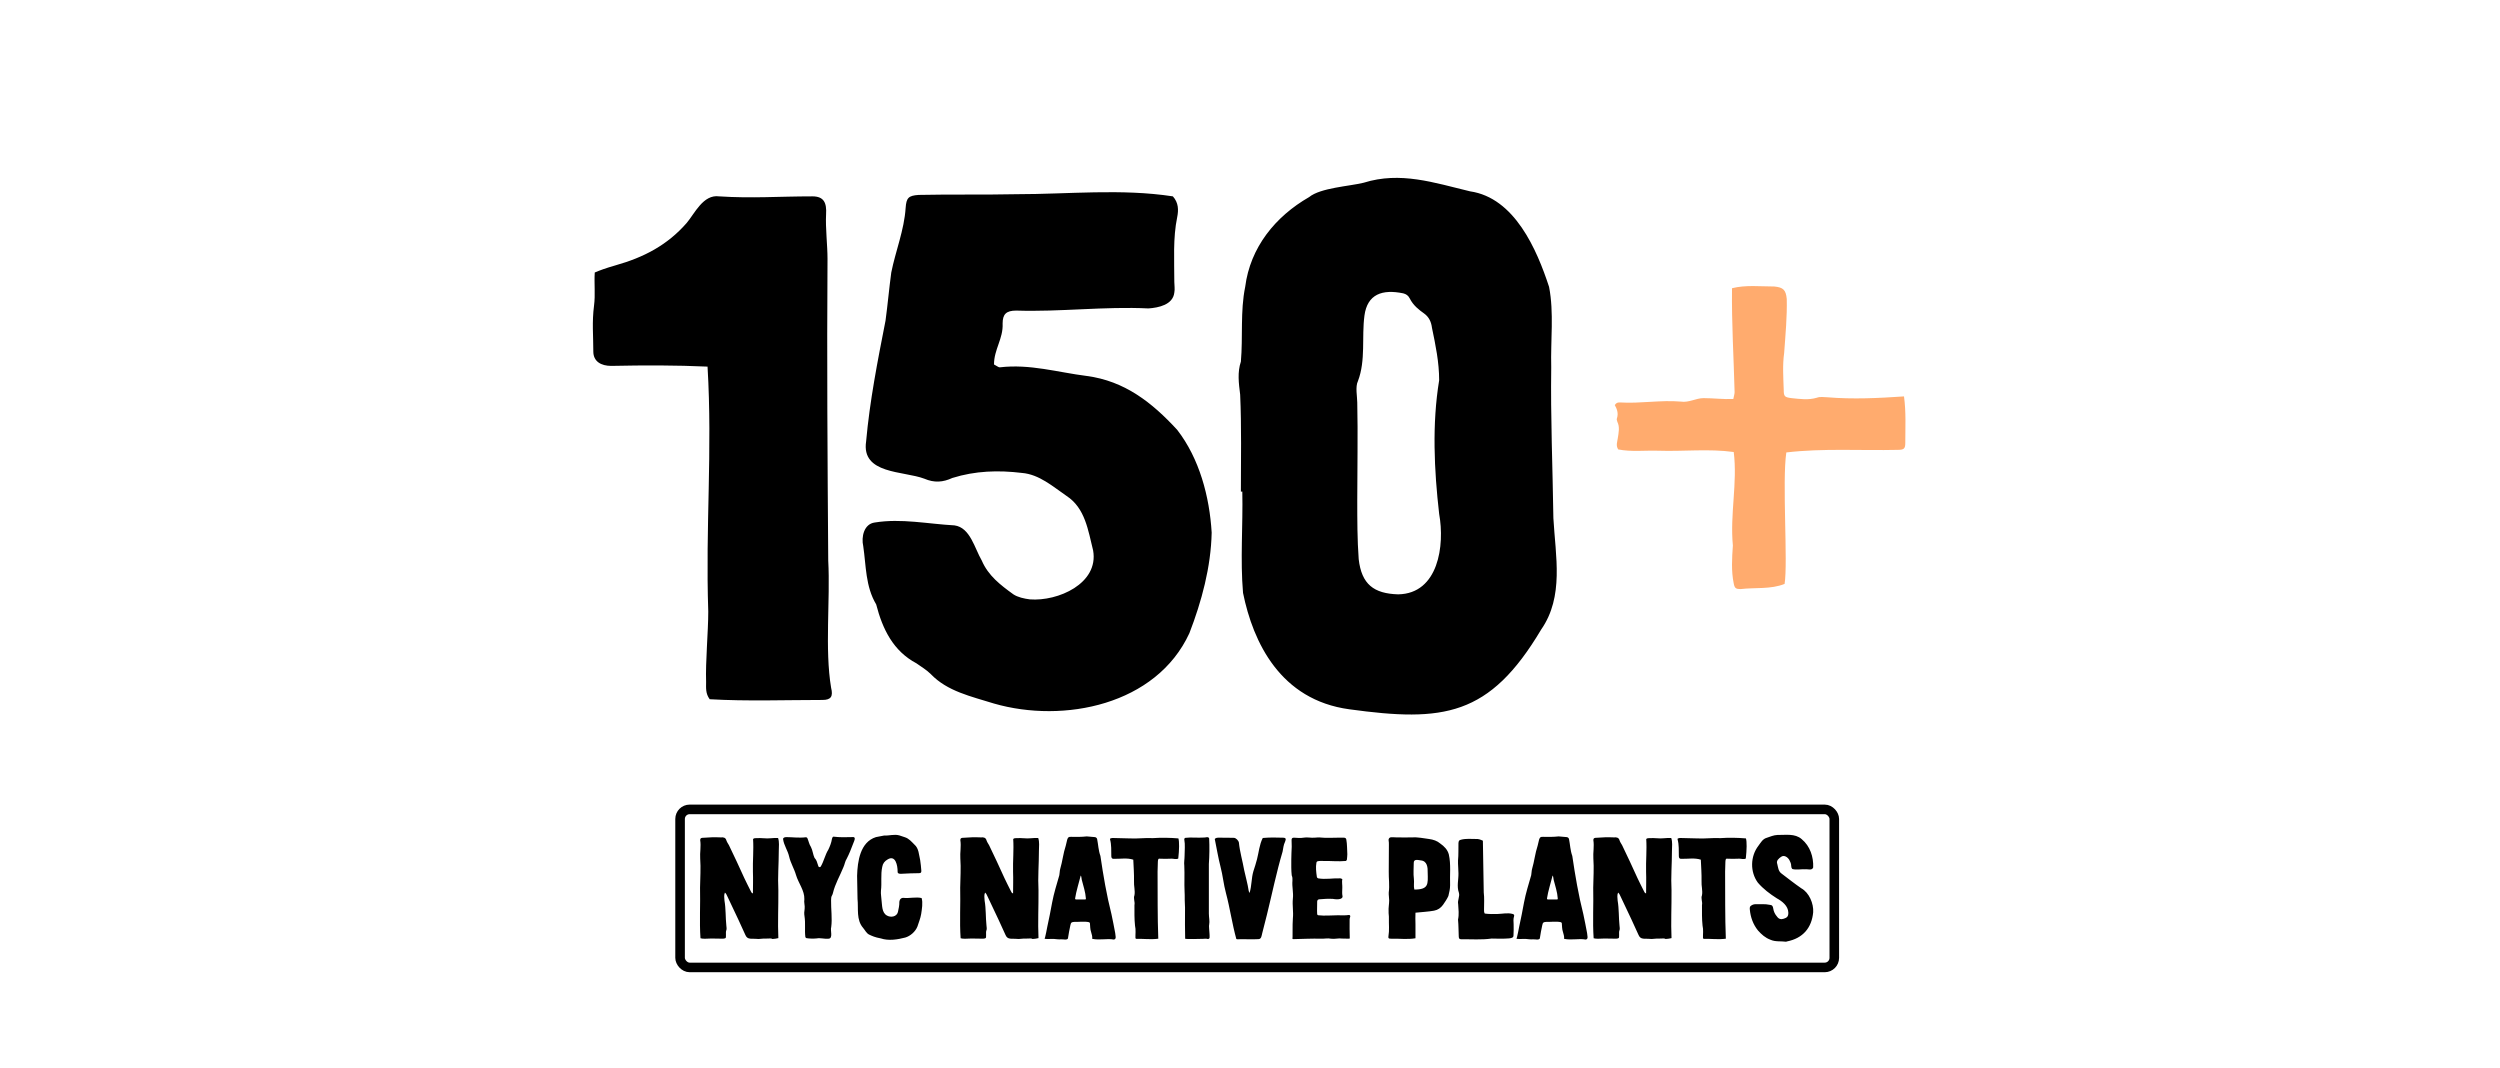
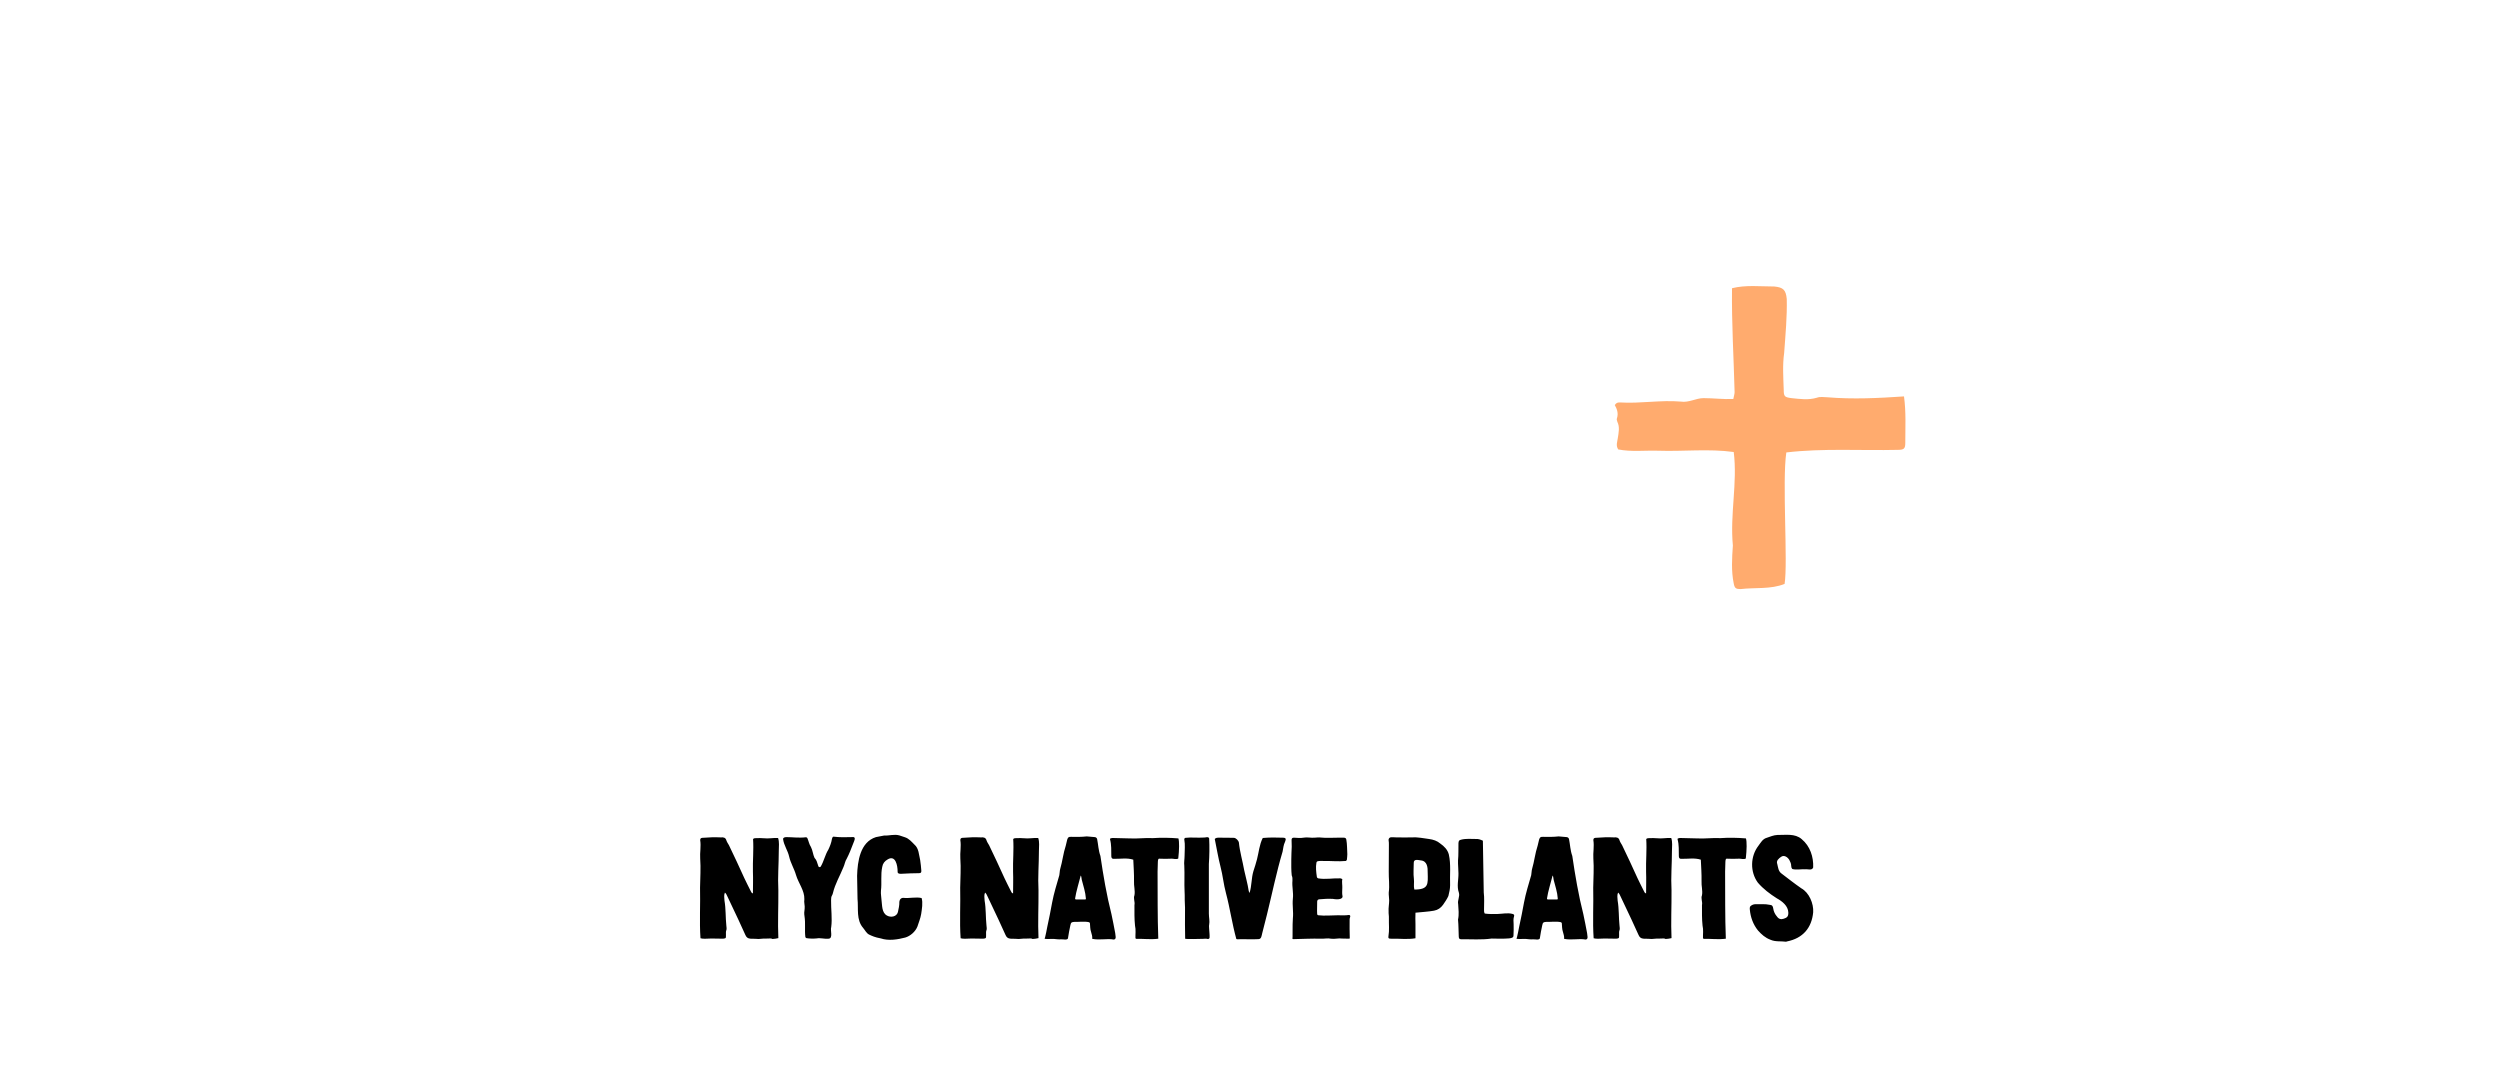
<svg xmlns="http://www.w3.org/2000/svg" width="522" height="223" viewBox="0 0 522 223" fill="none">
-   <rect x="142" y="169" width="241" height="33" rx="2" stroke="black" stroke-width="2" />
  <path d="M158.41 196.06C157.87 196 157.3 196.03 156.73 196C156.13 195.97 155.83 195.7 155.62 195.19C155.14 194.17 154.69 193.12 154.18 192.04L151.84 187.09C151.72 186.85 151.63 186.58 151.36 186.37C151.12 186.91 151.24 187.51 151.27 188.05C151.57 189.76 151.48 191.56 151.66 193.27C151.69 193.63 151.78 193.96 151.63 194.32C151.48 194.65 151.69 195.76 151.48 195.88C151.3 195.97 151.09 196 150.88 196C150.01 196 149.14 195.94 148.27 195.97C147.64 195.97 146.86 196.09 146.26 195.91C146.02 192.43 146.26 188.86 146.17 185.35C146.2 183.34 146.35 181.3 146.2 179.23C146.11 178.06 146.41 176.74 146.2 175.42C146.2 175.12 146.32 174.97 146.62 174.94L148.75 174.82C149.38 174.79 149.86 174.85 150.52 174.85C151.03 174.79 151.51 174.88 151.66 175.45C151.78 175.81 152.02 176.17 152.2 176.47C153.34 178.81 154.33 180.97 155.41 183.34C155.83 184.24 156.31 185.17 156.76 186.07C156.85 186.25 156.91 186.46 157.21 186.55C157.21 184.96 157.27 183.58 157.21 182.02C157.15 179.74 157.39 177.46 157.24 175.18C157.45 175 157.69 175 157.96 175C158.5 175 158.98 174.97 159.52 175.03C160.39 175.15 161.59 174.91 162.46 174.97C162.76 175.84 162.61 176.74 162.61 177.67C162.61 180.4 162.37 183.16 162.52 185.89C162.55 189.16 162.37 192.64 162.52 195.88C162.04 196 161.71 196.03 161.29 196.06C160.99 195.88 160.63 195.97 160.33 195.97C159.61 195.97 159.13 195.97 158.41 196.06ZM172.989 196C172.149 196.09 171.339 195.79 170.529 195.94C169.929 196 168.999 196 168.369 195.88C168.279 195.85 168.189 195.76 168.159 195.64C167.979 194.23 168.219 192.82 167.979 191.29C167.889 190.78 167.919 190.27 168.009 189.76C168.099 189.1 167.829 188.44 167.949 187.75C168.009 185.95 166.719 184.42 166.209 182.71C165.849 181.42 165.069 180.19 164.769 178.84C164.499 177.61 163.659 176.47 163.509 175.21C163.479 175.12 163.539 175.03 163.599 174.97C163.809 174.79 164.049 174.79 164.259 174.79C165.399 174.79 166.809 175 168.279 174.82C168.399 174.82 168.519 174.88 168.579 175C168.849 175.63 168.939 176.26 169.329 176.86C169.689 177.55 169.749 178.45 170.079 179.14C170.109 179.17 170.109 179.2 170.139 179.2C170.499 179.59 170.619 180.07 170.769 180.55C170.799 180.67 170.829 180.79 170.889 180.91C170.979 181.09 171.249 181.12 171.369 180.94C172.029 179.83 172.269 178.51 172.959 177.4C173.289 176.71 173.589 175.96 173.709 175.18C173.739 175 173.799 174.88 173.889 174.76C173.949 174.7 174.039 174.67 174.129 174.7C175.269 174.85 176.589 174.82 177.699 174.79C177.909 174.79 178.089 174.76 178.269 174.79C178.389 174.82 178.449 174.94 178.479 175.06C178.479 175.45 178.239 175.81 178.119 176.2C177.729 177.25 177.309 178.3 176.799 179.29C176.439 179.83 176.379 180.49 176.109 181.06C175.389 182.86 174.369 184.54 173.919 186.46C173.859 186.61 173.859 186.76 173.769 186.88C173.529 187.24 173.529 187.63 173.529 187.99C173.499 189.82 173.799 191.77 173.559 193.57C173.319 194.23 174.009 195.97 172.989 196ZM183.912 195.94C182.622 195.7 182.112 195.43 181.572 195.19C180.912 194.92 180.642 194.23 180.222 193.75C178.752 192.07 179.262 189.73 179.052 187.69C179.052 186.07 178.962 184.45 178.962 182.86C179.052 179.86 179.592 175.84 182.892 174.79C183.222 174.7 184.272 174.55 184.602 174.46C185.652 174.52 186.732 174.13 187.782 174.43C188.172 174.55 188.562 174.67 188.952 174.82C189.792 175.09 190.332 175.75 190.932 176.35C191.862 177.13 191.862 178.48 192.132 179.59C192.252 180.31 192.312 181.06 192.372 181.78C192.402 182.17 192.282 182.32 191.892 182.32C190.692 182.35 189.522 182.35 188.352 182.44C187.992 182.47 187.362 182.5 187.422 181.96C187.422 180.73 187.002 178.45 185.352 179.44C184.722 179.8 184.332 180.28 184.212 181C183.852 182.65 184.152 184.33 183.942 185.98C183.882 186.67 184.032 187.3 184.062 187.96C184.212 189.04 184.092 190.57 185.202 191.17C185.982 191.62 187.212 191.44 187.482 190.45C187.632 189.79 187.812 188.98 187.782 188.29C187.842 187.78 188.172 187.42 188.712 187.48C189.882 187.6 191.262 187.24 192.432 187.51C192.732 188.47 192.492 189.85 192.342 190.84C192.192 191.77 191.832 192.58 191.562 193.45C191.142 194.53 190.062 195.46 189.012 195.76C187.422 196.18 185.532 196.48 183.912 195.94ZM212.728 196.06C212.188 196 211.618 196.03 211.048 196C210.448 195.97 210.148 195.7 209.938 195.19C209.458 194.17 209.008 193.12 208.498 192.04L206.158 187.09C206.038 186.85 205.948 186.58 205.678 186.37C205.438 186.91 205.558 187.51 205.588 188.05C205.888 189.76 205.798 191.56 205.978 193.27C206.008 193.63 206.098 193.96 205.948 194.32C205.798 194.65 206.008 195.76 205.798 195.88C205.618 195.97 205.408 196 205.198 196C204.328 196 203.458 195.94 202.588 195.97C201.958 195.97 201.178 196.09 200.578 195.91C200.338 192.43 200.578 188.86 200.488 185.35C200.518 183.34 200.668 181.3 200.518 179.23C200.428 178.06 200.728 176.74 200.518 175.42C200.518 175.12 200.638 174.97 200.938 174.94L203.068 174.82C203.698 174.79 204.178 174.85 204.838 174.85C205.348 174.79 205.828 174.88 205.978 175.45C206.098 175.81 206.338 176.17 206.518 176.47C207.658 178.81 208.648 180.97 209.728 183.34C210.148 184.24 210.628 185.17 211.078 186.07C211.168 186.25 211.228 186.46 211.528 186.55C211.528 184.96 211.588 183.58 211.528 182.02C211.468 179.74 211.708 177.46 211.558 175.18C211.768 175 212.008 175 212.278 175C212.818 175 213.298 174.97 213.838 175.03C214.708 175.15 215.908 174.91 216.778 174.97C217.078 175.84 216.928 176.74 216.928 177.67C216.928 180.4 216.688 183.16 216.838 185.89C216.868 189.16 216.688 192.64 216.838 195.88C216.358 196 216.028 196.03 215.608 196.06C215.308 195.88 214.948 195.97 214.648 195.97C213.928 195.97 213.448 195.97 212.728 196.06ZM222.357 196.18C221.877 196.09 221.187 196.18 220.767 196.12C219.717 195.94 218.967 196.15 218.127 196.03C218.127 195.91 218.187 195.79 218.217 195.7C218.397 195.07 218.517 194.23 218.667 193.54C219.027 191.83 219.387 190.18 219.687 188.44C220.047 186.52 220.647 184.63 221.187 182.74C221.277 182.32 221.247 181.87 221.367 181.45C221.847 179.83 221.997 178.18 222.537 176.56C222.627 176.14 222.717 175.72 222.837 175.3C223.017 174.79 223.137 174.73 223.617 174.73C224.667 174.76 225.897 174.76 226.917 174.64C227.397 174.67 228.117 174.73 228.627 174.79C228.837 174.82 229.017 174.97 229.077 175.18C229.317 176.35 229.347 177.58 229.767 178.72C230.367 182.8 231.057 186.88 232.077 190.9C232.377 192.19 232.587 193.51 232.857 194.83C232.857 195.25 233.217 196.12 232.557 196.18C231.117 195.91 229.677 196.36 228.057 196.03C228.117 195.52 227.937 195.04 227.817 194.59C227.607 193.99 227.637 193.39 227.577 192.76C227.547 192.67 227.487 192.58 227.367 192.55C226.407 192.34 225.327 192.52 224.337 192.49C223.737 192.52 223.617 192.61 223.497 193.18C223.287 194.08 223.137 195.01 222.987 195.94C222.957 196.12 222.567 196.21 222.357 196.18ZM224.487 187.57C224.457 187.69 224.547 187.81 224.667 187.81H226.617C226.677 187.81 226.737 187.75 226.737 187.63C226.647 186.25 226.197 184.99 225.867 183.67C225.837 183.58 225.807 182.92 225.657 182.8C225.297 184.24 224.697 186.13 224.487 187.57ZM237.261 196.03C237.201 196.03 237.171 195.97 237.081 195.91C237.051 195.07 237.201 194.14 236.991 193.27C236.841 191.86 236.871 190.42 236.871 188.98C237.021 188.29 236.601 187.6 236.871 186.94C237.051 185.98 236.721 184.96 236.781 183.97C236.811 182.47 236.691 181 236.631 179.5C235.341 179.08 233.961 179.35 232.641 179.32C232.251 179.35 232.071 179.23 232.041 178.81C232.011 177.61 232.101 176.41 231.771 175.24C231.771 175.21 231.771 175.18 231.801 175.09C231.921 175.06 232.101 174.97 232.251 174.97L235.881 175.06C237.501 175.15 239.091 174.91 240.711 175C242.481 174.88 244.311 174.91 246.051 175.06C246.261 175.75 246.231 177.4 246.021 179.26C245.571 179.5 245.121 179.29 244.671 179.29C243.771 179.35 242.871 179.32 241.971 179.29C241.761 179.44 241.791 179.68 241.761 179.92C241.731 180.61 241.701 181.3 241.701 181.99C241.731 186.67 241.671 191.35 241.851 196C240.351 196.21 238.791 196 237.261 196.03ZM252.171 196.06C251.841 195.97 251.511 196 251.211 196.03C250.641 196.06 247.491 196.12 247.461 196C247.401 194.14 247.431 191.92 247.431 190.06C247.461 189.16 247.371 188.83 247.371 187.93V187.57C247.371 187.18 247.371 186.55 247.341 186.16C247.251 184.39 247.371 182.59 247.281 180.79C247.191 180.07 247.341 179.38 247.341 178.66V178.63C247.341 177.55 247.491 176.41 247.281 175.3C247.251 175.12 247.371 174.97 247.521 174.94C248.631 174.79 250.191 174.97 251.271 174.88C251.631 174.94 252.321 174.58 252.471 175.06C252.561 176.74 252.531 178.72 252.411 180.4C252.441 183.91 252.381 187.21 252.411 190.75C252.411 191.53 252.621 192.31 252.471 193.12C252.411 193.33 252.471 193.69 252.471 193.93C252.501 194.56 252.591 195.16 252.561 195.76C252.561 195.97 252.351 196.09 252.171 196.06ZM258.323 196.12C258.293 196.12 258.233 196.09 258.143 196.06C257.273 192.91 256.823 189.64 255.983 186.49C255.473 184.63 255.323 182.77 254.843 180.97C254.363 179.11 254.033 177.07 253.643 175.18C253.823 174.97 254.093 174.91 254.363 174.91C255.293 174.91 256.643 174.91 257.633 174.94C258.053 174.94 258.593 175.48 258.683 175.93C258.863 177.82 259.463 179.83 259.793 181.72C260.093 183.13 260.513 184.54 260.723 185.98C260.723 186.1 260.813 186.22 260.903 186.46C261.383 184.93 261.263 183.4 261.713 181.9C261.983 181.06 262.253 180.25 262.463 179.41C262.853 177.91 262.943 176.41 263.663 174.97C264.953 174.85 266.543 174.85 267.833 174.91C268.553 174.91 268.553 175.18 268.313 175.78C267.983 176.44 267.953 177.1 267.803 177.82C266.513 182.17 265.613 186.61 264.533 190.99C264.233 192.25 263.873 193.63 263.543 194.89C263.423 195.34 263.393 196.09 262.763 196.09C261.503 196.18 259.613 196.06 258.323 196.12ZM270.072 196.09C269.982 196.09 269.862 196.06 269.862 196C269.922 195.46 269.862 194.86 269.892 194.17C269.892 193.36 269.892 192.58 269.952 191.77C270.102 190.33 269.802 189.07 269.952 187.63C270.102 186.37 269.742 185.14 269.862 183.88C269.862 183.55 269.892 183.19 269.742 182.86C269.712 182.83 269.712 182.8 269.712 182.77C269.592 181.66 269.622 180.61 269.622 179.5V179.47C269.622 178.51 269.682 177.73 269.712 176.77C269.712 176.32 269.682 175.9 269.682 175.45C269.652 175.06 269.832 174.88 270.222 174.91C270.882 174.94 271.512 175.03 272.142 174.91C272.922 174.76 273.672 174.97 274.452 174.91C274.902 174.88 275.352 174.82 275.802 174.88C276.942 175 278.082 174.91 279.222 174.91H280.602C280.902 174.91 281.052 175.03 281.112 175.3C281.292 176.29 281.262 177.34 281.322 178.36C281.322 178.75 281.262 179.11 281.232 179.5C281.202 179.59 281.112 179.74 280.992 179.77C279.462 179.92 277.872 179.74 276.312 179.77C275.922 179.77 275.532 179.74 275.112 179.83C274.992 179.86 274.902 179.98 274.872 180.1C274.692 181.09 274.812 182.08 274.962 183.1C274.992 183.25 275.112 183.37 275.232 183.4C276.762 183.67 278.322 183.34 279.882 183.4C280.002 183.4 280.152 183.52 280.272 183.55C280.152 184.09 280.302 184.87 280.272 185.38C280.272 185.89 280.212 186.34 280.272 186.85C280.392 187.3 280.332 187.48 279.942 187.66C279.492 187.84 278.832 187.78 278.322 187.69C277.362 187.63 276.372 187.69 275.412 187.78C275.112 187.84 274.992 187.99 275.022 188.56C275.052 188.62 274.962 190.15 275.022 190.81C275.022 190.99 275.142 191.11 275.292 191.11C276.582 191.26 278.052 191.11 279.282 191.11H279.372C280.122 191.11 280.872 191.17 281.622 191.05C281.862 191.02 281.982 191.2 281.922 191.44C281.862 191.62 281.802 191.77 281.802 191.95C281.772 193.45 281.802 194.41 281.832 195.91C281.802 195.91 281.772 196 281.742 196C281.232 196 280.722 196 280.212 195.97C279.462 195.85 278.682 196.12 277.932 196C277.212 195.85 276.522 196.03 275.802 196C274.122 195.94 271.752 196.06 270.072 196.09ZM290.331 196C289.971 196 289.821 195.88 289.911 195.46C290.121 194.23 289.971 192.97 290.001 191.71C290.031 191.29 289.911 190.72 289.941 190.33C289.881 189.58 290.061 188.77 290.061 188.02C290.061 187.45 289.941 186.91 289.971 186.34C290.181 184.87 289.941 183.43 289.971 181.96C289.971 180.13 289.971 178.15 290.001 176.32C290.001 176.05 290.001 175.78 289.941 175.48C289.881 175.18 290.091 174.85 290.421 174.82C290.811 174.79 291.201 174.85 291.591 174.85C292.701 174.85 293.841 174.88 294.951 174.85C295.941 174.76 297.411 175.06 298.371 175.18C299.271 175.3 300.081 175.57 300.741 176.14C301.551 176.71 302.241 177.4 302.511 178.39C302.991 180.49 302.691 182.68 302.781 184.84C302.781 185.62 302.601 186.34 302.421 187.09C302.121 187.75 301.701 188.35 301.311 188.92C300.831 189.58 300.231 190 299.421 190.15C298.311 190.36 296.631 190.45 295.551 190.57C295.521 191.38 295.521 192.19 295.551 193C295.581 193.96 295.521 194.95 295.551 195.91C293.901 196.21 292.011 195.94 290.331 196ZM295.191 180.16C295.191 181.27 295.071 182.38 295.221 183.52C295.311 184.27 295.131 184.99 295.311 185.74C298.341 185.74 298.161 184.6 298.101 182.2C298.131 181.12 298.011 179.77 296.661 179.65C296.031 179.56 295.191 179.32 295.191 180.16ZM305.096 196.12C304.676 196.09 304.616 195.97 304.586 195.52C304.526 194.26 304.556 193.3 304.436 192.01C304.676 190.93 304.526 189.85 304.466 188.8C304.286 187.99 304.856 187.18 304.616 186.4C304.136 185.05 304.556 183.7 304.526 182.35C304.526 181.45 304.406 180.55 304.436 179.65C304.556 178.45 304.496 177.25 304.526 176.05C304.556 175.6 304.646 175.42 305.066 175.33C306.086 175.06 307.166 175.18 308.216 175.18C308.696 175.15 309.116 175.3 309.626 175.54C309.656 179.17 309.776 182.74 309.806 186.34C309.956 187.51 309.866 188.68 309.866 189.88C309.866 190.15 309.836 190.45 310.016 190.75C310.886 190.87 311.786 190.87 312.686 190.84C313.766 190.81 314.816 190.54 315.866 190.84C316.106 190.9 316.226 191.08 316.136 191.32C315.956 191.86 316.016 192.43 316.046 193C316.076 193.75 316.046 194.53 316.016 195.31C316.046 195.85 315.476 195.88 315.056 195.94C313.856 196.03 312.656 196 311.456 195.97C309.326 196.27 307.196 196.09 305.096 196.12ZM320.885 196.18C320.405 196.09 319.715 196.18 319.295 196.12C318.245 195.94 317.495 196.15 316.655 196.03C316.655 195.91 316.715 195.79 316.745 195.7C316.925 195.07 317.045 194.23 317.195 193.54C317.555 191.83 317.915 190.18 318.215 188.44C318.575 186.52 319.175 184.63 319.715 182.74C319.805 182.32 319.775 181.87 319.895 181.45C320.375 179.83 320.525 178.18 321.065 176.56C321.155 176.14 321.245 175.72 321.365 175.3C321.545 174.79 321.665 174.73 322.145 174.73C323.195 174.76 324.425 174.76 325.445 174.64C325.925 174.67 326.645 174.73 327.155 174.79C327.365 174.82 327.545 174.97 327.605 175.18C327.845 176.35 327.875 177.58 328.295 178.72C328.895 182.8 329.585 186.88 330.605 190.9C330.905 192.19 331.115 193.51 331.385 194.83C331.385 195.25 331.745 196.12 331.085 196.18C329.645 195.91 328.205 196.36 326.585 196.03C326.645 195.52 326.465 195.04 326.345 194.59C326.135 193.99 326.165 193.39 326.105 192.76C326.075 192.67 326.015 192.58 325.895 192.55C324.935 192.34 323.855 192.52 322.865 192.49C322.265 192.52 322.145 192.61 322.025 193.18C321.815 194.08 321.665 195.01 321.515 195.94C321.485 196.12 321.095 196.21 320.885 196.18ZM323.015 187.57C322.985 187.69 323.075 187.81 323.195 187.81H325.145C325.205 187.81 325.265 187.75 325.265 187.63C325.175 186.25 324.725 184.99 324.395 183.67C324.365 183.58 324.335 182.92 324.185 182.8C323.825 184.24 323.225 186.13 323.015 187.57ZM344.903 196.06C344.363 196 343.793 196.03 343.223 196C342.623 195.97 342.323 195.7 342.113 195.19C341.633 194.17 341.183 193.12 340.673 192.04L338.333 187.09C338.213 186.85 338.123 186.58 337.853 186.37C337.613 186.91 337.733 187.51 337.763 188.05C338.063 189.76 337.973 191.56 338.153 193.27C338.183 193.63 338.273 193.96 338.123 194.32C337.973 194.65 338.183 195.76 337.973 195.88C337.793 195.97 337.583 196 337.373 196C336.503 196 335.633 195.94 334.763 195.97C334.133 195.97 333.353 196.09 332.753 195.91C332.513 192.43 332.753 188.86 332.663 185.35C332.693 183.34 332.843 181.3 332.693 179.23C332.603 178.06 332.903 176.74 332.693 175.42C332.693 175.12 332.813 174.97 333.113 174.94L335.243 174.82C335.873 174.79 336.353 174.85 337.013 174.85C337.523 174.79 338.003 174.88 338.153 175.45C338.273 175.81 338.513 176.17 338.693 176.47C339.833 178.81 340.823 180.97 341.903 183.34C342.323 184.24 342.803 185.17 343.253 186.07C343.343 186.25 343.403 186.46 343.703 186.55C343.703 184.96 343.763 183.58 343.703 182.02C343.643 179.74 343.883 177.46 343.733 175.18C343.943 175 344.183 175 344.453 175C344.993 175 345.473 174.97 346.013 175.03C346.883 175.15 348.083 174.91 348.953 174.97C349.253 175.84 349.103 176.74 349.103 177.67C349.103 180.4 348.863 183.16 349.013 185.89C349.043 189.16 348.863 192.64 349.013 195.88C348.533 196 348.203 196.03 347.783 196.06C347.483 195.88 347.123 195.97 346.823 195.97C346.103 195.97 345.623 195.97 344.903 196.06ZM355.763 196.03C355.703 196.03 355.673 195.97 355.583 195.91C355.553 195.07 355.703 194.14 355.493 193.27C355.343 191.86 355.373 190.42 355.373 188.98C355.523 188.29 355.103 187.6 355.373 186.94C355.553 185.98 355.223 184.96 355.283 183.97C355.313 182.47 355.193 181 355.133 179.5C353.843 179.08 352.463 179.35 351.143 179.32C350.753 179.35 350.573 179.23 350.543 178.81C350.513 177.61 350.603 176.41 350.273 175.24C350.273 175.21 350.273 175.18 350.303 175.09C350.423 175.06 350.603 174.97 350.753 174.97L354.383 175.06C356.003 175.15 357.593 174.91 359.213 175C360.983 174.88 362.813 174.91 364.553 175.06C364.763 175.75 364.733 177.4 364.523 179.26C364.073 179.5 363.623 179.29 363.173 179.29C362.273 179.35 361.373 179.32 360.473 179.29C360.263 179.44 360.293 179.68 360.263 179.92C360.233 180.61 360.203 181.3 360.203 181.99C360.233 186.67 360.173 191.35 360.353 196C358.853 196.21 357.293 196 355.763 196.03ZM372.922 196.63C371.842 196.48 370.702 196.69 369.652 196.21C368.602 195.82 367.822 195.13 367.072 194.29C366.052 193.03 365.512 191.53 365.362 189.91C365.332 189.61 365.332 189.25 365.632 189.1C365.872 188.92 366.202 188.8 366.502 188.8C367.522 188.83 368.542 188.71 369.472 188.92C370.012 188.95 370.192 189.19 370.252 189.7C370.342 190.33 370.612 190.9 371.062 191.41C371.422 191.92 371.902 192.01 372.442 191.83C373.102 191.62 373.432 191.38 373.402 190.54C373.372 189.16 372.112 188.17 371.002 187.57C369.532 186.64 368.152 185.59 367.042 184.3C365.392 182.05 365.452 178.81 367.162 176.59C367.642 175.96 368.032 175.18 368.872 174.94C369.592 174.7 370.342 174.37 371.122 174.34C372.832 174.37 374.782 173.98 376.192 175.21C377.962 176.68 378.682 178.93 378.592 181.12C378.352 181.84 377.452 181.42 376.882 181.51C376.042 181.45 375.082 181.69 374.242 181.45C374.062 181.24 374.002 181.03 374.002 180.79C374.002 180.34 373.822 179.95 373.612 179.56C373.282 178.99 372.532 178.45 371.902 178.9C371.422 179.23 370.822 179.71 371.092 180.4C371.272 181.09 371.302 181.9 371.962 182.38C373.312 183.4 374.662 184.48 376.102 185.47C377.752 186.37 378.712 188.68 378.592 190.48C378.292 193.72 376.462 195.91 373.132 196.57C373.072 196.57 372.982 196.63 372.922 196.63Z" fill="black" />
-   <path d="M171.735 146.15C164.085 146.15 155.985 146.45 148.185 146C147.285 144.8 147.435 143.6 147.435 142.4C147.285 138.2 147.885 131.9 147.885 127.7C147.285 109.85 148.785 94.25 147.735 76.55C141.135 76.25 134.685 76.25 127.635 76.4C125.535 76.4 123.885 75.5 123.885 73.4C123.885 70.1 123.585 67.25 124.035 63.8C124.335 61.55 124.035 59.15 124.185 56.9C125.235 56.45 126.435 56 128.535 55.4C134.385 53.75 139.335 51.2 143.385 46.55C145.035 44.6 146.835 40.55 150.135 41C157.035 41.45 162.585 41 169.635 41C172.035 41 172.635 42.35 172.485 44.75C172.335 47.6 172.785 51.2 172.785 54.05C172.635 75.05 172.785 96.05 172.935 117.05C173.385 125.3 172.185 135.5 173.535 143.6C173.985 145.4 173.535 146.15 171.735 146.15ZM207.547 146.9C202.747 145.4 197.797 144.35 194.347 140.75C193.447 139.85 192.397 139.25 191.347 138.5C186.547 135.95 184.297 131.45 182.947 126.2C180.697 122.45 180.847 118.1 180.247 114.05C179.797 112.1 180.397 109.4 182.647 109.1C188.197 108.2 193.747 109.4 199.297 109.7C202.597 110.15 203.497 114.5 204.997 117.05C206.347 120.2 208.897 122.15 211.597 124.1C212.497 124.7 213.847 125 215.047 125.15C220.897 125.6 229.447 121.85 228.247 114.95C227.197 110.75 226.597 106.1 222.697 103.55C219.847 101.6 216.997 99.05 213.397 98.75C208.447 98.15 203.647 98.3 198.847 99.8C196.897 100.7 195.097 100.85 192.997 99.95C188.647 98.3 179.797 99.05 180.847 92.15C181.597 83.75 183.247 75.35 184.897 66.95C185.347 63.65 185.647 60.2 186.097 56.9C186.997 52.4 188.797 48.05 189.097 43.4C189.247 41.3 189.697 40.85 191.797 40.7C198.547 40.55 205.297 40.7 212.197 40.55C223.147 40.55 234.097 39.35 244.897 41C246.097 42.35 246.097 43.85 245.797 45.35C244.897 49.7 245.197 54.35 245.197 58.85C245.197 59.6 245.347 60.35 245.197 61.1C244.897 63.65 241.897 64.25 239.797 64.4C230.647 63.95 221.347 65.15 212.197 64.85C210.097 64.85 209.347 65.6 209.347 67.55C209.497 70.7 207.547 72.95 207.547 76.1C208.147 76.4 208.447 76.7 208.747 76.7C215.047 75.95 220.897 77.75 226.897 78.5C234.847 79.55 240.547 84.05 245.797 89.75C250.447 95.75 252.547 103.7 252.997 111.2C252.847 118.4 250.897 125.6 248.347 132.2C241.447 147.2 222.097 151.1 207.547 146.9ZM281.746 148.1C267.346 146.15 261.646 134.15 259.546 123.8C258.946 116.9 259.546 109.7 259.396 102.65H259.096C259.096 95.9 259.246 89.15 258.946 82.4C258.646 80 258.346 77.75 259.096 75.5C259.546 70.4 258.946 65 259.996 59.9C261.046 51.65 266.296 45.2 273.346 41.15C275.746 39.2 281.746 38.9 284.746 38.15C292.396 35.75 299.446 38.15 306.946 39.95C316.246 41.3 320.896 52.1 323.446 59.9C324.496 65.3 323.746 71 323.896 76.7C323.746 87.2 324.196 97.7 324.346 108.2C324.796 116.15 326.596 124.55 321.796 131.45C310.996 149.6 301.396 150.8 281.746 148.1ZM283.396 104.45C283.396 108.5 283.396 112.7 283.696 116.75C284.296 122 286.846 123.95 291.946 124.1C300.346 123.95 301.696 113.9 300.496 107.3C299.446 98.15 298.996 88.55 300.496 79.4C300.496 75.65 299.746 72.05 298.996 68.45C298.846 67.25 298.396 66.2 297.346 65.45C296.296 64.7 295.096 63.8 294.346 62.3C294.046 61.7 293.596 61.4 292.996 61.25C288.646 60.35 285.496 61.4 284.896 65.9C284.296 70.4 285.196 75.2 283.546 79.55C282.946 80.75 283.396 82.85 283.396 84.05C283.546 90.8 283.396 97.7 283.396 104.45Z" fill="black" />
  <path d="M363.444 123C362.454 123 362.184 122.82 362.004 121.83C361.464 119.22 361.644 116.52 361.824 113.91C361.194 107.34 362.814 100.86 362.004 94.38C356.784 93.66 351.474 94.29 346.254 94.11C343.464 94.02 340.584 94.38 337.884 93.84C337.344 93.03 337.704 92.22 337.794 91.5C337.974 90.33 338.244 89.16 337.704 88.08C337.614 87.81 337.524 87.54 337.614 87.36C337.974 86.28 337.614 85.38 337.164 84.57C337.524 84.03 337.884 84.03 338.244 84.03C342.474 84.3 346.704 83.49 350.934 83.85C352.644 84.12 354.084 83.13 355.704 83.13C357.774 83.13 359.754 83.4 361.914 83.31C362.004 82.77 362.184 82.32 362.184 81.87C362.004 74.67 361.554 67.56 361.644 60.18C364.524 59.46 367.494 59.82 370.464 59.82C372.354 60 372.894 60.54 373.074 62.43C373.164 66.12 372.804 69.9 372.534 73.68C372.174 76.2 372.354 78.81 372.444 81.42C372.444 82.77 372.624 82.95 374.064 83.13C375.864 83.31 377.574 83.58 379.374 83.04C380.094 82.77 380.814 82.95 381.534 82.95C386.934 83.4 392.244 83.13 397.554 82.77C398.004 86.01 397.824 89.16 397.824 92.49C397.824 93.66 397.554 93.93 396.294 93.93C388.554 94.11 380.634 93.57 372.984 94.47C372.084 100.59 373.344 117.42 372.624 121.92C369.744 123.09 366.414 122.64 363.444 123Z" fill="#FFAB6E" />
</svg>